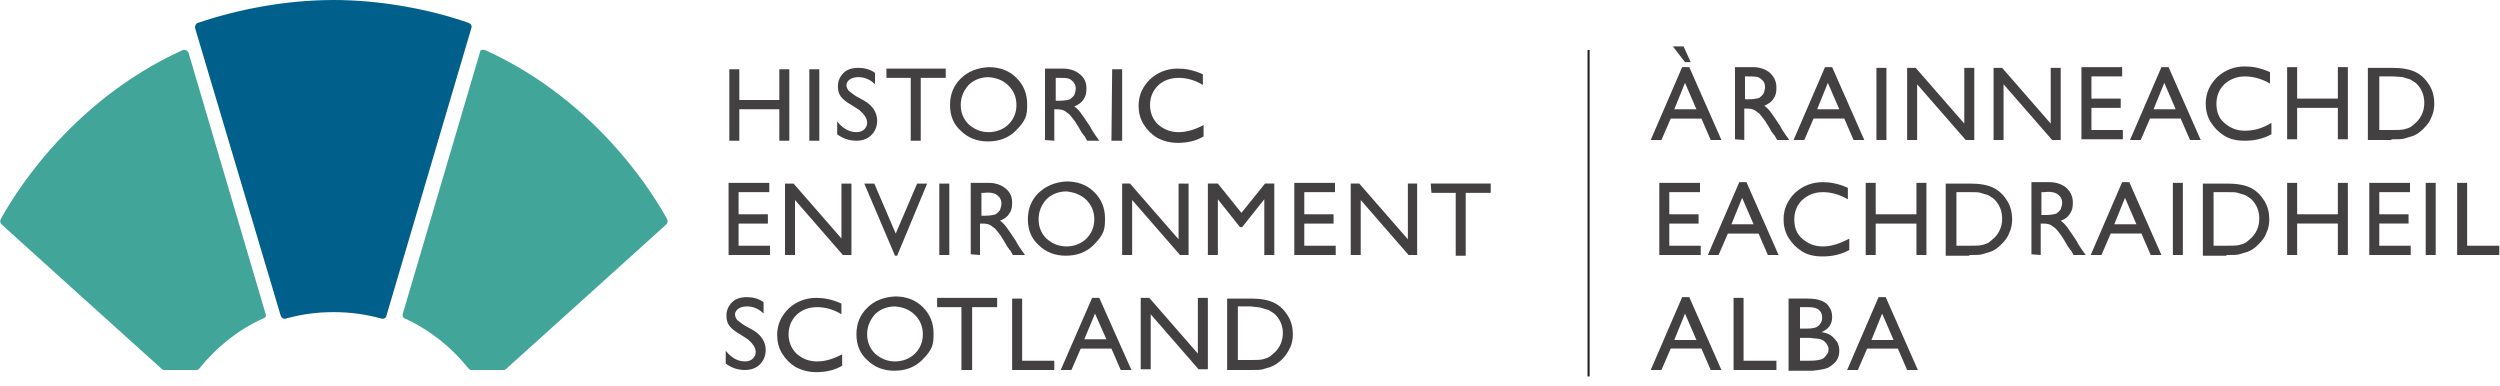
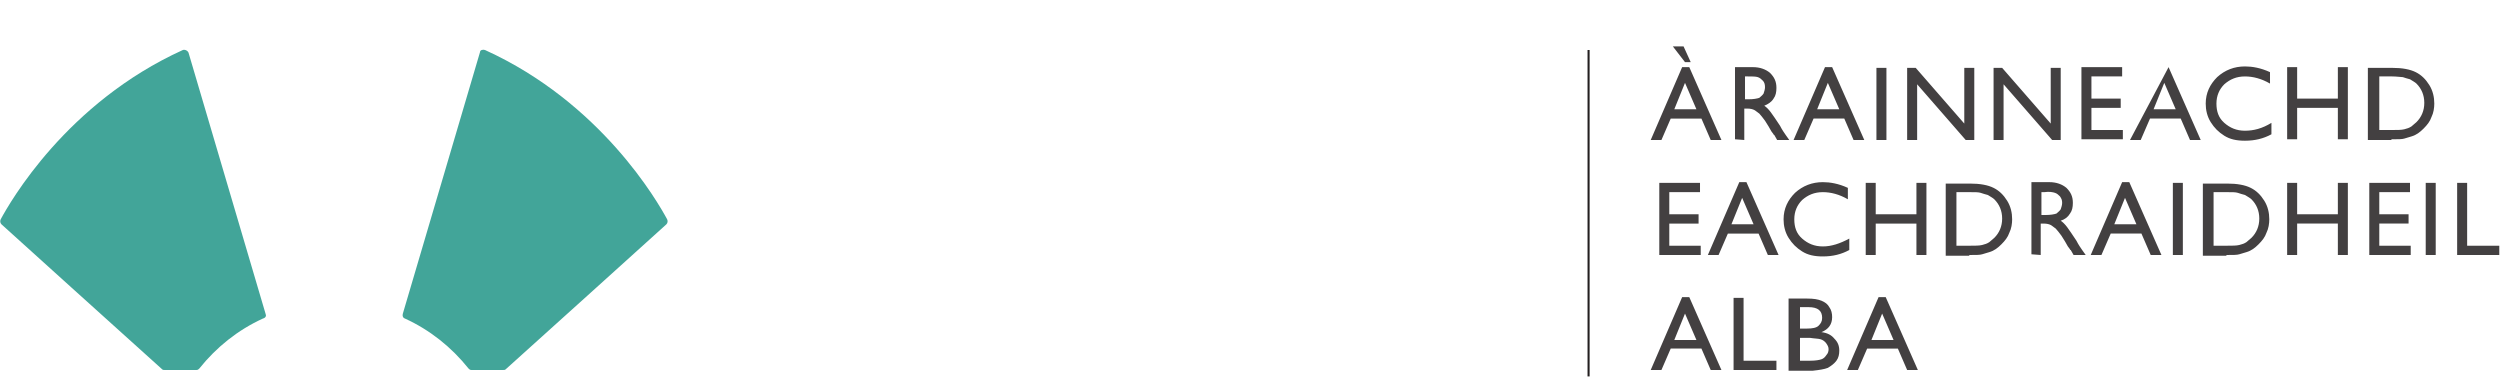
<svg xmlns="http://www.w3.org/2000/svg" width="350" height="54" viewBox="-122 393.9 350 54">
  <style>.st2{opacity:.85}.st3{fill:#231f20}</style>
-   <path d="m-67.9 438.1 11.9-40.3c.1-.3-.1-.6-.4-.7-5.7-2-12.6-3.2-18.9-3.2-6.9 0-13.7 1.4-19 3.2-.3.1-.4.4-.4.7l12 40.3c.1.3.4.5.7.4 2.2-.6 4.3-.9 6.7-.9s4.5.3 6.7.9c.3.1.7-.1.7-.4" style="fill:#00608b" />
  <path d="m-84.8 437.9-10.8-36.6c-.1-.3-.5-.5-.8-.4-16.3 7.4-24.2 21.3-25.5 23.7-.1.2-.1.5.1.7 2.3 2.1 16.4 14.8 22.5 20.3.1.1.2.1.4.1h4.4c.2 0 .3-.1.4-.2 2.4-3 5.4-5.4 8.9-7 .4-.1.5-.4.4-.6m30.7-37c16.3 7.4 24.2 21.3 25.5 23.7.1.2.1.5-.1.7-2.3 2.1-16.4 14.8-22.5 20.3-.1.1-.2.1-.4.1H-56c-.2 0-.3-.1-.4-.2-2.4-3-5.4-5.4-8.9-7-.3-.1-.4-.4-.3-.7l10.8-36.6c0-.3.4-.4.7-.3" style="fill:#42a599" />
-   <path d="M54.6 437c.3.1.6.2 1 .3.3.2.7.4.9.6.7.7 1.1 1.6 1.1 2.6 0 1.1-.4 2-1.1 2.7-.2.2-.5.4-.7.6-.3.2-.6.3-1 .4s-1 .1-1.7.1h-1.8v-7.5h1.8c.7.1 1.2.1 1.5.2m-1.6 8.7c.9 0 1.5 0 1.8-.1s.7-.2 1-.3c.6-.2 1.2-.6 1.7-1.1s.8-1 1.1-1.6.4-1.3.4-1.9c0-.9-.2-1.8-.7-2.6s-1.1-1.4-1.9-1.8-1.9-.6-3.2-.6h-3.4v10zm-7.3-2.3-6.8-7.8h-1.2v10h1.4v-7.7l6.7 7.7h1.3v-10h-1.4zm-15.9-2 1.5-3.6 1.6 3.6zm-3.3 4.3H28l1.3-3h4.3l1.3 3h1.5l-4.5-10.1h-1zm-6.9 0h6v-1.3h-4.5v-8.7h-1.4v10zm-10.4-8.8h3.4v8.8h1.5v-8.8h3.5v-1.3H9.2zM6.1 438c.7.7 1.1 1.6 1.1 2.7s-.4 2-1.1 2.7-1.7 1.1-2.8 1.1-2-.4-2.8-1.1c-.7-.7-1.1-1.6-1.1-2.7s.4-2 1.1-2.8c.7-.7 1.7-1.1 2.8-1.1 1.1.1 2 .4 2.8 1.2m-6.7-1c-1 1-1.5 2.2-1.5 3.7s.5 2.7 1.5 3.6c1 1 2.3 1.5 3.8 1.5q2.4 0 3.9-1.5c1.5-1.5 1.6-2.2 1.6-3.7s-.5-2.7-1.5-3.7-2.3-1.5-3.9-1.5c-1.6.1-2.9.6-3.9 1.6m-7 7.5c-1.2 0-2.1-.4-2.9-1.1-.7-.7-1.1-1.6-1.1-2.7s.4-2 1.1-2.7 1.7-1.1 2.9-1.1c1.1 0 2.3.3 3.4 1v-1.5c-1.3-.6-2.5-.8-3.5-.8q-2.25 0-3.9 1.5c-1 1-1.6 2.2-1.6 3.7 0 .9.2 1.8.7 2.6s1.1 1.4 1.9 1.9c.8.4 1.7.7 2.9.7q2.1 0 3.6-.9v-1.6c-1.1.6-2.3 1-3.5 1m-8.6-1.3c0 .4-.2.7-.4.9-.3.3-.7.4-1.1.4q-1.5 0-2.7-1.5v1.8q1.2.9 2.7.9c.9 0 1.6-.3 2.1-.8s.8-1.2.8-2c0-1.1-.6-2.1-1.8-2.8l-1.1-.6c-.5-.3-.8-.6-1.1-.8-.2-.3-.3-.5-.3-.8s.2-.6.5-.8q.45-.3 1.2-.3c.8 0 1.6.3 2.3 1v-1.6c-.7-.5-1.5-.7-2.3-.7-.9 0-1.6.2-2.1.7s-.8 1.1-.8 1.9c0 .5.1 1 .4 1.4s.8.8 1.5 1.2l1.1.7c.7.6 1.1 1.2 1.1 1.8m94.6-22.3h3.4v8.8h1.4v-8.8h3.5v-1.3h-8.4zm-3.3 6.5-6.8-7.8h-1.2v10h1.4v-7.7l6.7 7.7h1.2v-10h-1.3zm-15.9 2.2H65v-1.3h-4.4v-3.1h4.1v-1.3h-4.1v-3.1h4.3v-1.3h-5.7zm-7.4-5.9-3.3-4.1h-1.4v10h1.4v-7.8l3.1 3.9h.3l3.1-3.9v7.8h1.4v-10h-1.3zm-8.8 3.7-6.8-7.8h-1.1v10h1.4v-7.7l6.7 7.7h1.2v-10H43zm-12.9-5.5c.7.7 1.1 1.6 1.1 2.7s-.4 2-1.1 2.7-1.7 1.1-2.8 1.1-2-.4-2.8-1.1c-.7-.7-1.1-1.6-1.1-2.7s.4-2 1.1-2.8c.7-.7 1.7-1.1 2.8-1.1 1.1.1 2.1.5 2.8 1.2m-6.7-1c-1 1-1.5 2.2-1.5 3.7s.5 2.7 1.5 3.6c1 1 2.3 1.5 3.8 1.5q2.4 0 3.9-1.5c1.5-1.5 1.6-2.2 1.6-3.7s-.5-2.7-1.5-3.7-2.3-1.5-3.9-1.5c-1.6.1-2.8.6-3.9 1.6m-6.2.1c.3.1.5.3.7.5.2.3.3.5.3.9 0 .3-.1.6-.2.9-.2.3-.4.4-.6.6-.3.1-.8.2-1.5.2h-.5v-3.2h.4c.6-.1 1.1 0 1.4.1m-2 8.6v-4.4h.4c.5 0 .8.1 1 .2s.4.3.7.5c.2.2.5.6.8 1l.5.8.4.7.3.4c0 .1.1.1.1.1l.4.7h1.7l-.5-.7c-.2-.3-.5-.7-.8-1.3-.6-.9-1-1.5-1.3-1.9s-.6-.7-.9-.9c.5-.2 1-.5 1.3-1 .3-.4.4-.9.4-1.5 0-.9-.3-1.5-.9-2s-1.4-.8-2.4-.8h-2.5v10zm-5.7 0h1.4v-10H9.5zm-6.1-3-3-7H-1l4.3 10.1h.3l4.2-10.1H6.4zm-7.5.8-6.8-7.8h-1.2v10h1.4v-7.7l6.7 7.7h1.2v-10h-1.4v7.8zm-15.9 2.2h5.8v-1.3h-4.4v-3.1h4.1v-1.3h-4.1v-3.1h4.3v-1.3H-20zm63-17.2c-1.2 0-2.1-.4-2.9-1.1-.7-.7-1.1-1.6-1.1-2.7s.4-2 1.1-2.7 1.7-1.1 2.9-1.1c1.1 0 2.3.3 3.4 1v-1.5c-1.3-.6-2.5-.8-3.5-.8q-2.25 0-3.9 1.5c-1 1-1.6 2.2-1.6 3.7 0 .9.2 1.8.7 2.6s1.1 1.4 1.9 1.9c.8.4 1.7.7 2.9.7q2.1 0 3.6-.9v-1.6c-1.1.6-2.3 1-3.5 1m-9.4 1.2h1.5v-10h-1.4zm-6-8.7c.3.1.5.3.7.5.2.3.3.5.3.9 0 .3-.1.6-.2.9-.2.3-.4.4-.6.6-.3.1-.8.2-1.5.2h-.5v-3.2h.4c.5 0 1.1 0 1.4.1m-2 8.7v-4.4h.4c.5 0 .8.1 1 .2s.4.3.7.5c.2.2.5.6.8 1l.5.8.4.7.3.4c0 .1.1.1.1.1l.4.7h1.7l-.5-.7c-.2-.3-.5-.7-.8-1.3-.6-.9-1-1.5-1.3-1.9s-.6-.7-.9-.9c.5-.2 1-.5 1.3-1 .3-.4.4-.9.4-1.5 0-.9-.3-1.5-.9-2s-1.4-.8-2.4-.8h-2.5v10zm-6.4-7.7c.7.7 1.1 1.6 1.1 2.7s-.4 2-1.1 2.7-1.7 1.1-2.8 1.1-2-.4-2.8-1.1c-.7-.7-1.1-1.6-1.1-2.7s.4-2 1.1-2.8c.7-.7 1.7-1.1 2.8-1.1 1.1.1 2 .4 2.8 1.2m-6.7-1c-1 1-1.5 2.2-1.5 3.7s.5 2.7 1.5 3.6c1 1 2.3 1.5 3.8 1.5q2.4 0 3.9-1.5c1.5-1.5 1.6-2.2 1.6-3.7s-.5-2.7-1.5-3.7-2.3-1.5-3.9-1.5c-1.6.1-2.9.6-3.9 1.6m-10.4-.1h3.4v8.8h1.4v-8.8h3.5v-1.3H2.1zm-2.7 6.3c0 .4-.2.7-.4.9-.3.3-.7.4-1.1.4q-1.5 0-2.7-1.5v1.8q1.2.9 2.7.9c.9 0 1.6-.3 2.1-.8s.8-1.2.8-2c0-1.1-.6-2.1-1.8-2.8l-1.1-.6c-.5-.3-.8-.6-1.1-.8-.2-.3-.3-.5-.3-.8s.2-.6.5-.8q.45-.3 1.2-.3c.8 0 1.6.3 2.3 1v-1.6c-.7-.5-1.5-.7-2.3-.7-.9 0-1.6.2-2.1.7s-.8 1.1-.8 1.9c0 .5.1 1 .4 1.4s.8.8 1.5 1.2l1.1.7c.7.6 1.1 1.2 1.1 1.8m-8.1 2.5h1.4v-10h-1.4zm-4.2-5.7h-5.6v-4.3h-1.4v10h1.4v-4.4h5.6v4.4h1.4v-10h-1.4z" class="st2 st3" />
  <path d="M100.4 400.9v45.7" style="fill:none;stroke:#231f20;stroke-width:.29" />
-   <path d="m140 441.5 1.5-3.7 1.6 3.7zm-3.4 4.2h1.5l1.3-3h4.3l1.3 3h1.5l-4.5-10.2h-1zm-3.7-4.3c.3.1.6.3.8.6s.3.5.3.8-.1.6-.3.8c-.2.3-.4.5-.7.6s-.8.2-1.6.2H130v-3.2h1.4c.6.1 1.2.1 1.5.2m.2-3c0 .5-.2.8-.5 1.1s-.9.4-1.6.4h-1v-3h1.2c1.3 0 1.9.5 1.9 1.5m.8 7c.5-.3.9-.6 1.2-1s.4-.9.4-1.4c0-.7-.2-1.2-.7-1.7q-.6-.75-1.8-.9 1.5-.6 1.5-2.1c0-.5-.1-1-.4-1.4-.2-.4-.6-.7-1.1-.9s-1.1-.3-2-.3h-2.6v10.1h3.4c.9-.1 1.6-.2 2.1-.4m-13.2.3h6v-1.3h-4.6v-8.8h-1.4zm-8.3-4.2 1.5-3.7 1.6 3.7zm-3.3 4.2h1.5l1.3-3h4.3l1.3 3h1.5l-4.5-10.2h-1zm112.8-16.1h6v-1.3h-4.5v-8.8H222v10.1zm-4.3 0h1.4v-10.1h-1.4zm-8 0h5.9v-1.3h-4.4v-3.1h4.1v-1.3h-4.1v-3.1h4.3v-1.3h-5.7v10.1zm-4.3-5.7h-5.7v-4.4h-1.4v10.1h1.4v-4.4h5.7v4.4h1.4v-10.1h-1.4zm-14-3c.3.1.6.2 1 .3.3.2.7.4.9.6.7.7 1.1 1.6 1.1 2.7s-.4 2-1.1 2.7c-.2.2-.5.4-.7.6-.3.2-.6.3-1 .4s-1 .1-1.7.1h-1.9v-7.5h1.8c.8 0 1.3 0 1.6.1m-1.6 8.7c.9 0 1.5 0 1.8-.1s.7-.2 1-.3c.7-.2 1.2-.6 1.7-1.1s.9-1 1.1-1.6c.3-.6.4-1.3.4-1.9 0-.9-.2-1.8-.7-2.6s-1.1-1.4-1.9-1.8q-1.2-.6-3.3-.6h-3.4v10.1h3.3zm-7.5 0h1.4v-10.1h-1.4zm-8.2-4.3 1.5-3.7 1.6 3.7zm-3.3 4.3h1.5l1.3-3h4.3l1.3 3h1.5l-4.5-10.2h-1zm-5-8.7c.3.1.5.3.7.5.2.3.3.5.3.9 0 .3-.1.6-.2.9-.2.3-.4.4-.6.6-.3.1-.8.2-1.5.2h-.6v-3.2h.4c.7-.1 1.2 0 1.5.1m-2 8.7v-4.4h.4c.5 0 .8.1 1 .2s.4.3.7.5c.2.2.5.6.8 1l.5.8.4.7.3.4c0 .1.1.1.1.1l.4.7h1.7l-.5-.7c-.2-.3-.5-.7-.8-1.3-.6-.9-1-1.5-1.3-1.9s-.6-.7-.9-.9c.6-.2 1-.5 1.3-1 .3-.4.4-.9.4-1.5 0-.9-.3-1.5-.9-2.1-.6-.5-1.4-.8-2.4-.8h-2.5v10.1zm-8.4-8.7c.3.1.6.2 1 .3.3.2.7.4.9.6.7.7 1.1 1.6 1.1 2.7s-.4 2-1.1 2.7c-.2.2-.5.4-.7.6-.3.2-.6.3-1 .4s-1 .1-1.7.1h-1.9v-7.5h1.8c.8 0 1.3 0 1.6.1m-1.6 8.7c.9 0 1.5 0 1.8-.1s.7-.2 1-.3c.7-.2 1.2-.6 1.7-1.1s.9-1 1.1-1.6c.3-.6.4-1.3.4-1.9 0-.9-.2-1.8-.7-2.6s-1.1-1.4-1.9-1.8q-1.2-.6-3.3-.6h-3.4v10.1h3.3zm-7.4-5.7h-5.7v-4.4h-1.4v10.1h1.4v-4.4h5.7v4.4h1.4v-10.1h-1.4zm-13.1 4.5c-1.2 0-2.1-.4-2.9-1.1s-1.1-1.6-1.1-2.7.4-2 1.1-2.7c.8-.7 1.7-1.1 2.9-1.1 1.1 0 2.3.3 3.5 1v-1.6c-1.3-.6-2.5-.8-3.5-.8q-2.25 0-3.9 1.5c-1 1-1.6 2.2-1.6 3.7 0 .9.2 1.8.7 2.6s1.1 1.4 1.9 1.9 1.7.7 2.9.7c1.4 0 2.6-.3 3.7-.9v-1.6c-1.3.7-2.5 1.1-3.7 1.1m-12.8-3.1 1.5-3.7 1.6 3.7zm-3.3 4.3h1.5l1.3-3h4.3l1.3 3h1.5l-4.5-10.2h-1zm-6.9 0h5.9v-1.3h-4.4v-3.1h4.1v-1.3h-4.1v-3.1h4.3v-1.3h-5.7v10.1zm104.2-24.9c.3.1.6.2 1 .3.3.2.7.4.9.6.7.7 1.1 1.6 1.1 2.7s-.4 2-1.1 2.7c-.2.2-.5.4-.7.6-.3.2-.6.3-1 .4s-1 .1-1.7.1h-1.8v-7.5h1.8c.7 0 1.2.1 1.5.1m-1.6 8.7c.9 0 1.5 0 1.8-.1s.7-.2 1-.3c.7-.2 1.2-.6 1.7-1.1s.9-1 1.1-1.6c.3-.6.4-1.3.4-1.9 0-.9-.2-1.8-.7-2.6s-1.1-1.4-1.9-1.8q-1.2-.6-3.3-.6h-3.4v10.1h3.3zm-7.5-5.7h-5.7v-4.4h-1.4v10.1h1.4V409h5.7v4.4h1.4v-10.1h-1.4zm-13 4.5c-1.2 0-2.1-.4-2.9-1.1s-1.1-1.6-1.1-2.7.4-2 1.1-2.7c.8-.7 1.7-1.1 2.9-1.1 1.1 0 2.3.3 3.5 1V404c-1.3-.6-2.5-.8-3.5-.8q-2.25 0-3.9 1.5c-1 1-1.6 2.2-1.6 3.7 0 .9.2 1.8.7 2.6s1.1 1.4 1.9 1.9 1.7.7 2.9.7c1.4 0 2.6-.3 3.7-.9v-1.6c-1.3.8-2.5 1.1-3.7 1.1m-12.8-3 1.5-3.7 1.6 3.7zm-3.3 4.3h1.5l1.3-3h4.3l1.3 3h1.5l-4.5-10.2h-1zm-6.9-.1h5.9v-1.3h-4.4V409h4.1v-1.3h-4.1v-3.1h4.3v-1.3h-5.7v10.1zm-4.2-2.2-6.8-7.8h-1.2v10.1h1.4v-7.8l6.8 7.8h1.2v-10.1h-1.4zm-12.1 0-6.8-7.8H145v10.1h1.4v-7.8l6.8 7.8h1.2v-10.1H153zm-12.3 2.3h1.4v-10.1h-1.4zm-8.3-4.3 1.5-3.7 1.6 3.7zm-3.3 4.3h1.5l1.3-3h4.3l1.3 3h1.5l-4.5-10.2h-1zm-5-8.8c.3.1.5.3.7.5s.3.5.3.9c0 .3-.1.6-.2.9-.2.3-.4.4-.6.6-.3.1-.8.2-1.5.2h-.5v-3.2h.4c.6 0 1.1 0 1.4.1m-1.9 8.8v-4.4h.4c.5 0 .8.1 1 .2s.4.3.7.5c.2.2.5.6.8 1l.5.8.4.7.3.4c0 .1.1.1.1.1l.4.7h1.7l-.5-.7c-.2-.3-.5-.7-.8-1.3-.6-.9-1-1.5-1.3-1.9s-.6-.7-.9-.9c.5-.2 1-.5 1.3-1 .3-.4.4-.9.4-1.5 0-.9-.3-1.5-.9-2.1-.6-.5-1.4-.8-2.4-.8h-2.5v10.1zm-10-13.1 1.7 2.2h.8l-1-2.2zm.2 8.8 1.5-3.7 1.6 3.7zm-3.3 4.3h1.5l1.3-3h4.3l1.3 3h1.5l-4.5-10.2h-1z" class="st2 st3" />
+   <path d="m140 441.5 1.5-3.7 1.6 3.7zm-3.4 4.2h1.5l1.3-3h4.3l1.3 3h1.5l-4.5-10.2h-1zm-3.7-4.3c.3.1.6.3.8.6s.3.5.3.8-.1.6-.3.8c-.2.3-.4.5-.7.6s-.8.2-1.6.2H130v-3.2h1.4c.6.1 1.2.1 1.5.2m.2-3c0 .5-.2.8-.5 1.1s-.9.4-1.6.4h-1v-3h1.2c1.3 0 1.9.5 1.9 1.5m.8 7c.5-.3.9-.6 1.2-1s.4-.9.4-1.4c0-.7-.2-1.2-.7-1.7q-.6-.75-1.8-.9 1.5-.6 1.5-2.1c0-.5-.1-1-.4-1.4-.2-.4-.6-.7-1.1-.9s-1.1-.3-2-.3h-2.6v10.1h3.4c.9-.1 1.6-.2 2.1-.4m-13.2.3h6v-1.3h-4.6v-8.8h-1.4zm-8.3-4.2 1.5-3.7 1.6 3.7zm-3.3 4.2h1.5l1.3-3h4.3l1.3 3h1.5l-4.5-10.2h-1zm112.8-16.1h6v-1.3h-4.5v-8.8H222v10.1zm-4.3 0h1.4v-10.1h-1.4zm-8 0h5.9v-1.3h-4.4v-3.1h4.1v-1.3h-4.1v-3.1h4.3v-1.3h-5.7v10.1zm-4.3-5.7h-5.7v-4.4h-1.4v10.1h1.4v-4.4h5.7v4.4h1.4v-10.1h-1.4zm-14-3c.3.1.6.2 1 .3.3.2.7.4.9.6.7.7 1.1 1.6 1.1 2.7s-.4 2-1.1 2.7c-.2.2-.5.4-.7.6-.3.2-.6.3-1 .4s-1 .1-1.7.1h-1.9v-7.5h1.8c.8 0 1.3 0 1.6.1m-1.6 8.7c.9 0 1.5 0 1.8-.1s.7-.2 1-.3c.7-.2 1.2-.6 1.7-1.1s.9-1 1.1-1.6c.3-.6.4-1.3.4-1.9 0-.9-.2-1.8-.7-2.6s-1.1-1.4-1.9-1.8q-1.2-.6-3.3-.6h-3.4v10.1h3.3zm-7.5 0h1.4v-10.1h-1.4zm-8.2-4.3 1.5-3.7 1.6 3.7zm-3.3 4.3h1.5l1.3-3h4.3l1.3 3h1.5l-4.5-10.2h-1zm-5-8.7c.3.1.5.3.7.5.2.3.3.5.3.9 0 .3-.1.6-.2.9-.2.3-.4.4-.6.6-.3.1-.8.2-1.5.2h-.6v-3.2h.4c.7-.1 1.2 0 1.5.1m-2 8.7v-4.4h.4c.5 0 .8.1 1 .2s.4.3.7.5c.2.2.5.6.8 1l.5.8.4.7.3.4c0 .1.1.1.1.1l.4.7h1.7l-.5-.7c-.2-.3-.5-.7-.8-1.3-.6-.9-1-1.5-1.3-1.9s-.6-.7-.9-.9c.6-.2 1-.5 1.3-1 .3-.4.4-.9.4-1.5 0-.9-.3-1.5-.9-2.1-.6-.5-1.4-.8-2.4-.8h-2.5v10.1zm-8.4-8.7c.3.1.6.2 1 .3.3.2.7.4.9.6.7.7 1.1 1.6 1.1 2.7s-.4 2-1.1 2.7c-.2.2-.5.4-.7.6-.3.2-.6.3-1 .4s-1 .1-1.7.1h-1.9v-7.5h1.8c.8 0 1.3 0 1.6.1m-1.6 8.7c.9 0 1.5 0 1.8-.1s.7-.2 1-.3c.7-.2 1.2-.6 1.7-1.1s.9-1 1.1-1.6c.3-.6.4-1.3.4-1.9 0-.9-.2-1.8-.7-2.6s-1.1-1.4-1.9-1.8q-1.2-.6-3.3-.6h-3.4v10.1h3.3zm-7.4-5.7h-5.7v-4.4h-1.4v10.1h1.4v-4.4h5.7v4.4h1.4v-10.1h-1.4zm-13.1 4.5c-1.2 0-2.1-.4-2.9-1.1s-1.1-1.6-1.1-2.7.4-2 1.1-2.7c.8-.7 1.7-1.1 2.9-1.1 1.1 0 2.3.3 3.5 1v-1.6c-1.3-.6-2.5-.8-3.5-.8q-2.25 0-3.9 1.5c-1 1-1.6 2.2-1.6 3.7 0 .9.2 1.8.7 2.6s1.1 1.4 1.9 1.9 1.7.7 2.9.7c1.4 0 2.6-.3 3.7-.9v-1.6c-1.3.7-2.5 1.1-3.7 1.1m-12.8-3.1 1.5-3.7 1.6 3.7zm-3.3 4.3h1.5l1.3-3h4.3l1.3 3h1.5l-4.5-10.2h-1zm-6.9 0h5.9v-1.3h-4.4v-3.1h4.1v-1.3h-4.1v-3.1h4.3v-1.3h-5.7v10.1zm104.2-24.9c.3.1.6.2 1 .3.3.2.7.4.9.6.7.7 1.1 1.6 1.1 2.7s-.4 2-1.1 2.7c-.2.2-.5.4-.7.6-.3.2-.6.3-1 .4s-1 .1-1.7.1h-1.8v-7.5h1.8c.7 0 1.2.1 1.5.1m-1.6 8.7c.9 0 1.5 0 1.8-.1s.7-.2 1-.3c.7-.2 1.2-.6 1.7-1.1s.9-1 1.1-1.6c.3-.6.4-1.3.4-1.9 0-.9-.2-1.8-.7-2.6s-1.1-1.4-1.9-1.8q-1.2-.6-3.3-.6h-3.4v10.1h3.3zm-7.5-5.7h-5.7v-4.4h-1.4v10.1h1.4V409h5.7v4.4h1.4v-10.1h-1.4zm-13 4.5c-1.2 0-2.1-.4-2.9-1.1s-1.1-1.6-1.1-2.7.4-2 1.1-2.7c.8-.7 1.7-1.1 2.9-1.1 1.1 0 2.3.3 3.5 1V404c-1.3-.6-2.5-.8-3.5-.8q-2.25 0-3.9 1.5c-1 1-1.6 2.2-1.6 3.7 0 .9.2 1.8.7 2.6s1.1 1.4 1.9 1.9 1.7.7 2.9.7c1.4 0 2.6-.3 3.7-.9v-1.6c-1.3.8-2.5 1.1-3.7 1.1m-12.8-3 1.5-3.7 1.6 3.7zm-3.3 4.3h1.5l1.3-3h4.3l1.3 3h1.5l-4.5-10.2zm-6.9-.1h5.9v-1.3h-4.4V409h4.1v-1.3h-4.1v-3.1h4.3v-1.3h-5.7v10.1zm-4.2-2.2-6.8-7.8h-1.2v10.1h1.4v-7.8l6.8 7.8h1.2v-10.1h-1.4zm-12.1 0-6.8-7.8H145v10.1h1.4v-7.8l6.8 7.8h1.2v-10.1H153zm-12.3 2.3h1.4v-10.1h-1.4zm-8.3-4.3 1.5-3.7 1.6 3.7zm-3.3 4.3h1.5l1.3-3h4.3l1.3 3h1.5l-4.5-10.2h-1zm-5-8.8c.3.1.5.3.7.5s.3.5.3.9c0 .3-.1.6-.2.9-.2.3-.4.4-.6.6-.3.1-.8.2-1.5.2h-.5v-3.2h.4c.6 0 1.1 0 1.4.1m-1.9 8.8v-4.4h.4c.5 0 .8.1 1 .2s.4.3.7.5c.2.2.5.6.8 1l.5.8.4.7.3.4c0 .1.1.1.1.1l.4.7h1.7l-.5-.7c-.2-.3-.5-.7-.8-1.3-.6-.9-1-1.5-1.3-1.9s-.6-.7-.9-.9c.5-.2 1-.5 1.3-1 .3-.4.4-.9.4-1.5 0-.9-.3-1.5-.9-2.1-.6-.5-1.4-.8-2.4-.8h-2.5v10.1zm-10-13.1 1.7 2.2h.8l-1-2.2zm.2 8.8 1.5-3.7 1.6 3.7zm-3.3 4.3h1.5l1.3-3h4.3l1.3 3h1.5l-4.5-10.2h-1z" class="st2 st3" />
</svg>